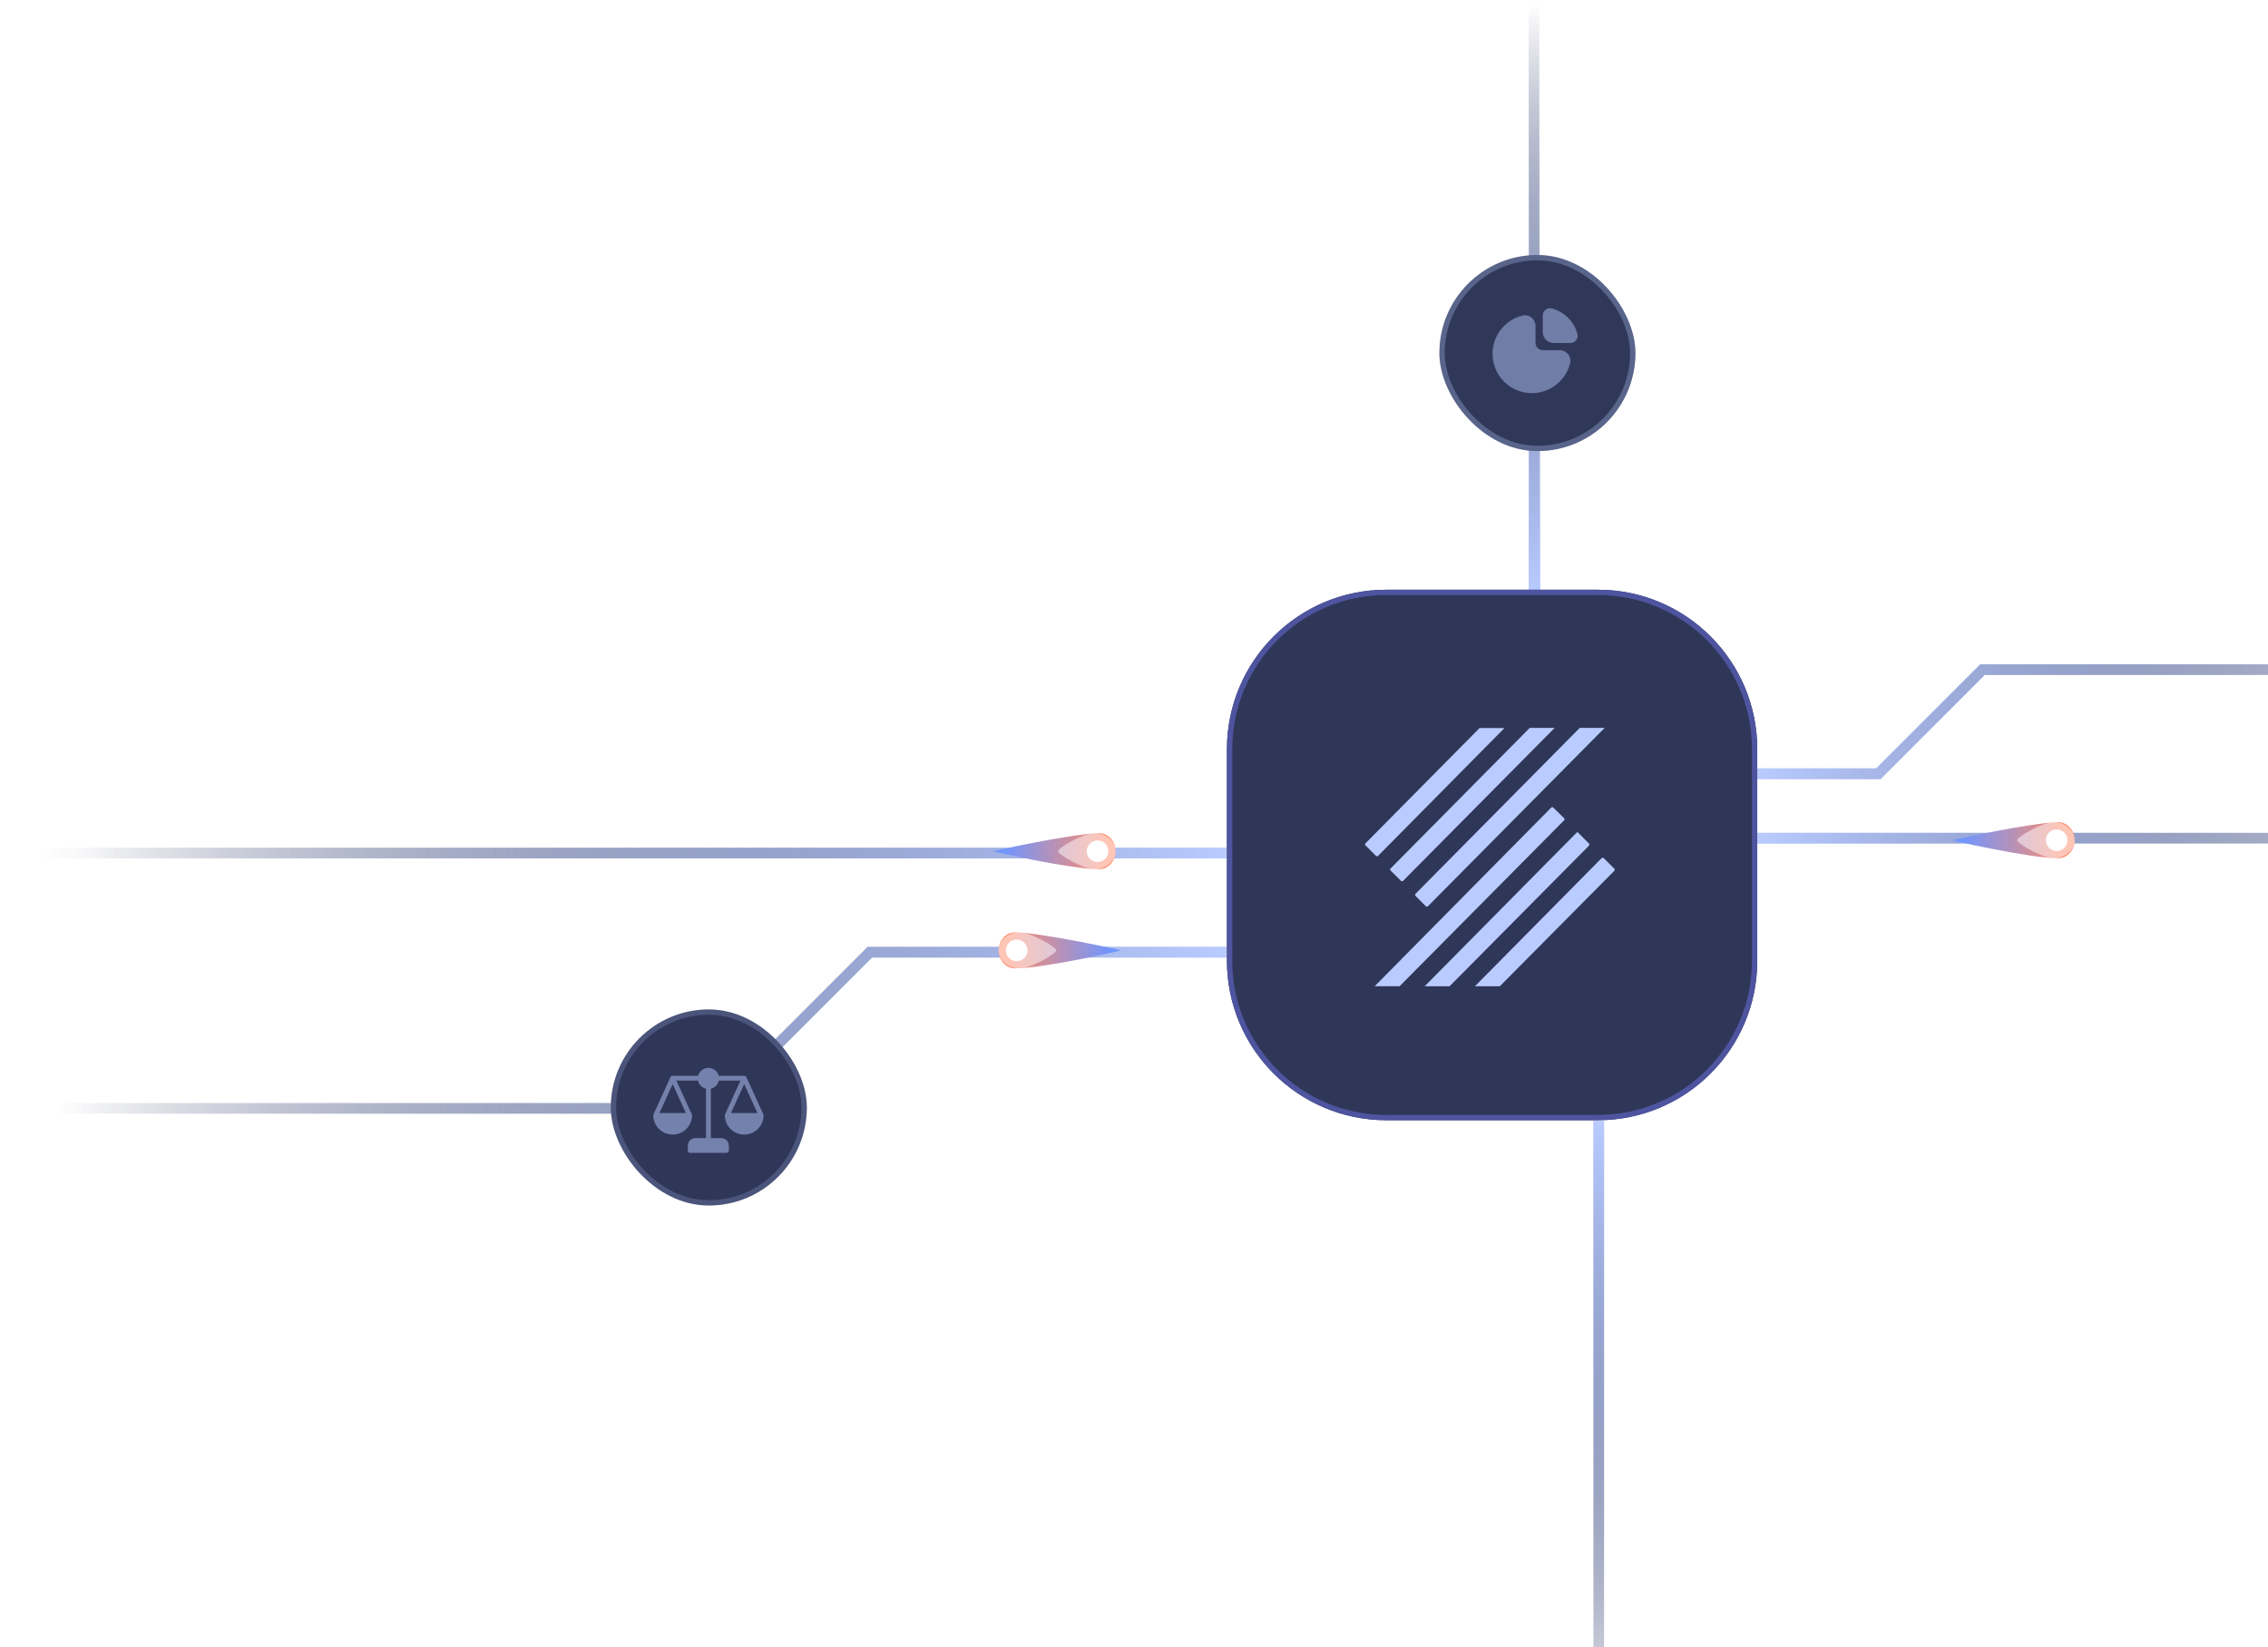
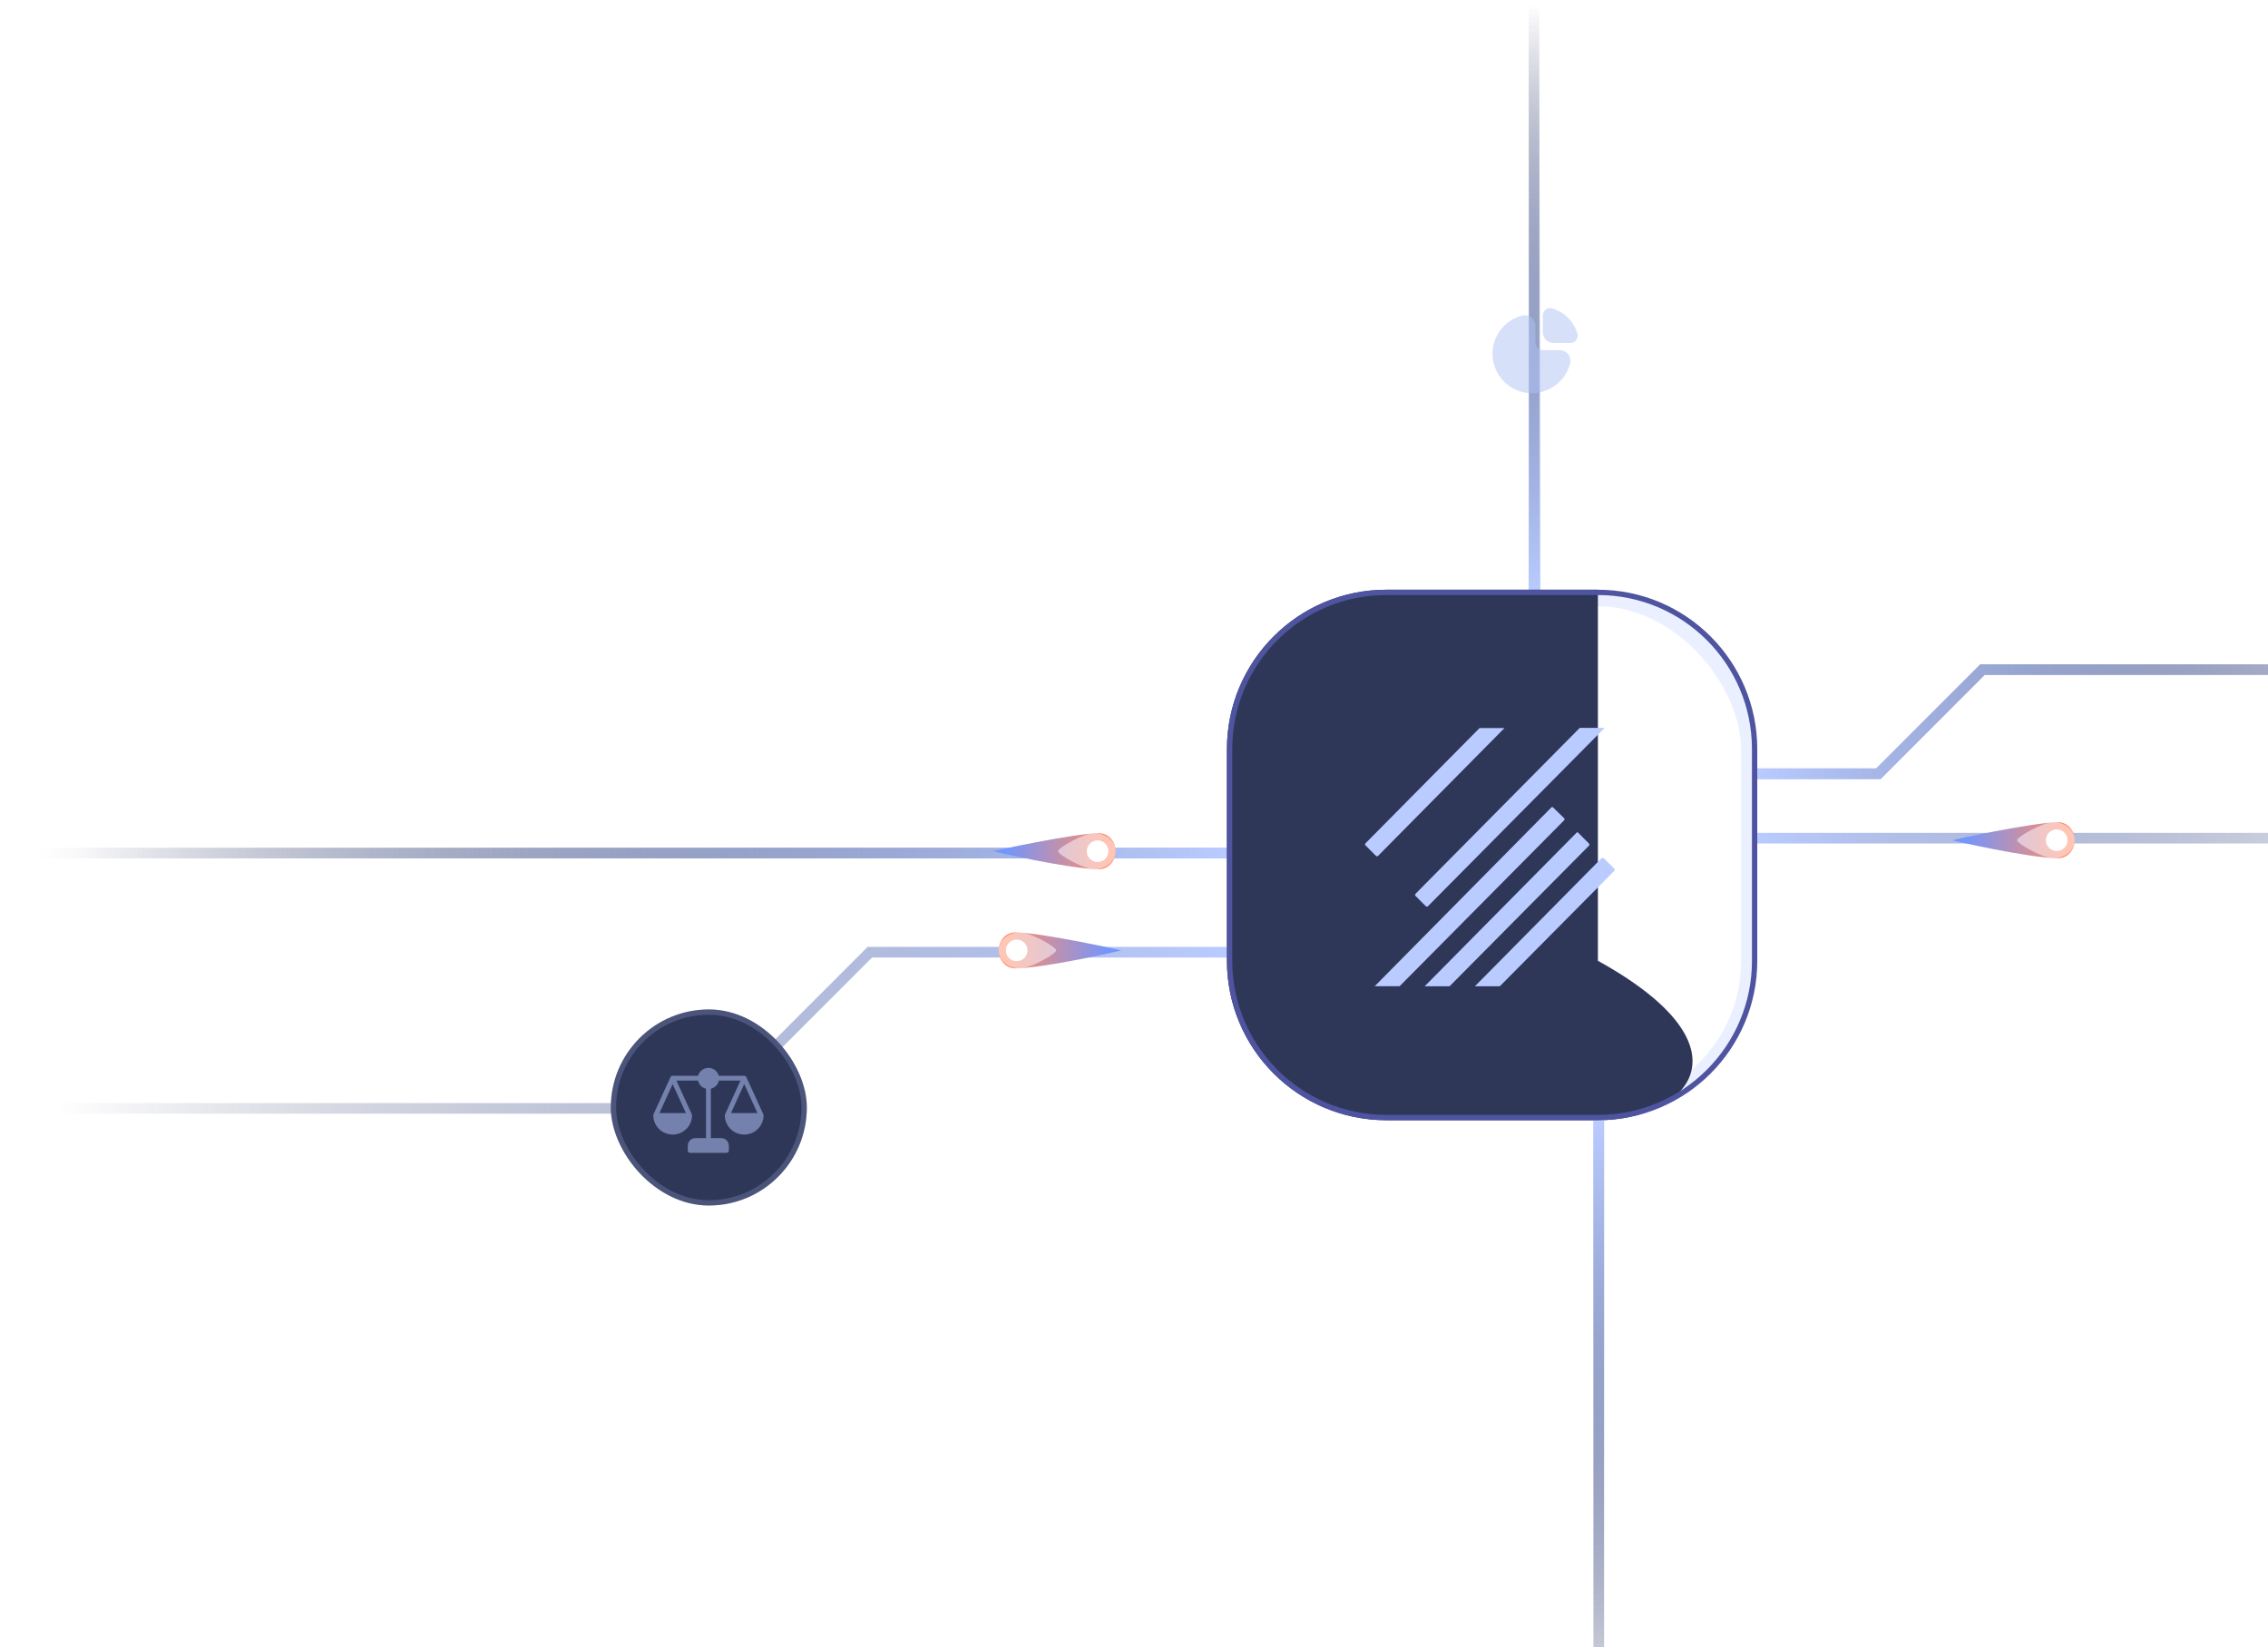
<svg xmlns="http://www.w3.org/2000/svg" width="427" height="310" viewBox="0 0 427 310" fill="none">
  <g filter="url(#filter0_f_1883_1712)">
    <rect x="232.448" y="112.608" width="96.843" height="96.843" rx="28.5" stroke="#B9CBFF" stroke-opacity="0.3" stroke-width="3" />
  </g>
  <g filter="url(#filter1_f_1883_1712)">
    <path d="M288.801 1V111.574" stroke="url(#paint0_linear_1883_1712)" stroke-width="2" />
    <path d="M330.792 145.633H353.653L373.249 126.037H475.425" stroke="url(#paint1_linear_1883_1712)" stroke-width="2" />
    <path d="M15.399 160.562L230.948 160.562" stroke="url(#paint2_linear_1883_1712)" stroke-width="2" />
-     <path d="M330.792 157.763H475.424" stroke="url(#paint3_linear_1883_1712)" stroke-width="2" />
    <path d="M301 211L301 331" stroke="url(#paint4_linear_1883_1712)" stroke-width="2" />
-     <path d="M230.948 179.227H163.764L134.371 208.62H10.733" stroke="url(#paint5_linear_1883_1712)" stroke-width="2" />
  </g>
  <path d="M288.801 1L289.002 112" stroke="url(#paint6_linear_1883_1712)" stroke-width="2" />
  <path d="M330.791 145.633H353.652L373.248 126.037H475.424" stroke="url(#paint7_linear_1883_1712)" stroke-width="2" />
  <path d="M7 160.562L230.948 160.563" stroke="url(#paint8_linear_1883_1712)" stroke-width="2" />
  <path d="M330.791 157.763H475.424" stroke="url(#paint9_linear_1883_1712)" stroke-width="2" />
  <path d="M301 211L301 331" stroke="url(#paint10_linear_1883_1712)" stroke-width="2" />
  <path d="M230.947 179.227H163.763L134.37 208.62H10.732" stroke="url(#paint11_linear_1883_1712)" stroke-width="2" />
-   <rect x="271" y="48" width="36.903" height="36.903" rx="18.452" fill="#30385A" />
-   <rect x="271.5" y="48.5" width="35.903" height="35.903" rx="17.952" stroke="#B9CBFF" stroke-opacity="0.3" />
  <path d="M293.633 65.909H290.447C289.701 65.909 289.095 65.304 289.095 64.557V61.362C289.097 60.732 288.806 60.137 288.307 59.751C287.835 59.377 287.215 59.244 286.63 59.39C282.656 60.377 280.234 64.399 281.22 68.373C281.915 71.174 284.172 73.316 287.004 73.866C290.873 74.606 294.649 72.201 295.612 68.381C295.759 67.795 295.626 67.175 295.252 66.701C294.862 66.203 294.266 65.911 293.633 65.909Z" fill="#B0C2F5" fill-opacity="0.5" />
  <path d="M296.971 62.831C296.817 62.257 296.587 61.706 296.288 61.193C295.388 59.649 293.917 58.52 292.193 58.049C292.079 58.018 291.825 58 291.825 58C291.734 58 291.343 58 291.033 58.251C290.578 58.609 290.507 59.016 290.5 59.048C290.477 59.148 290.464 59.249 290.464 59.352V62.529C290.464 63.649 291.372 64.557 292.492 64.557H295.682C296.105 64.558 296.503 64.357 296.754 64.016C296.939 63.766 297.034 63.461 297.024 63.15C297.019 63.042 297.001 62.935 296.971 62.831Z" fill="#B0C2F5" fill-opacity="0.5" />
  <rect x="115" y="190" width="36.903" height="36.903" rx="18.452" fill="#2F3759" />
  <rect x="115.5" y="190.5" width="35.903" height="35.903" rx="17.952" stroke="#B9CBFF" stroke-opacity="0.2" />
  <path d="M143.716 209.743L140.523 202.76C140.451 202.599 140.29 202.495 140.112 202.495H135.318C135.091 201.615 134.293 201 133.378 201C132.464 201 131.665 201.615 131.438 202.495H126.645C126.47 202.492 126.309 202.59 126.233 202.747L123.041 209.725C123.016 209.789 123.003 209.855 123 209.923C122.998 211.922 124.627 213.544 126.64 213.547C128.654 213.549 130.287 211.931 130.29 209.932C130.29 209.868 130.276 209.805 130.249 209.748L127.346 203.393H131.42C131.579 204.15 132.167 204.745 132.926 204.916V214.216H130.909C130.128 214.223 129.497 214.85 129.489 215.626V216.569C129.489 216.816 129.706 217 129.96 217H136.752C137.001 217 137.222 216.816 137.222 216.569V215.626C137.215 214.85 136.583 214.223 135.802 214.216H133.831V204.916C134.588 204.742 135.175 204.148 135.336 203.393H139.411L136.508 209.748C136.481 209.806 136.467 209.868 136.467 209.932C136.467 211.931 138.099 213.551 140.112 213.551C142.125 213.551 143.757 211.931 143.757 209.932C143.757 209.867 143.743 209.802 143.716 209.743ZM126.645 204.049L129.137 209.501H124.153L126.645 204.049ZM142.604 209.501H137.62L140.112 204.049L142.604 209.501Z" fill="#BACCFF" fill-opacity="0.5" />
  <g filter="url(#filter2_f_1883_1712)">
    <path d="M390.601 158.15C390.601 160.02 389.222 161.536 387.521 161.536C382.129 161.536 367.575 158.216 367.575 158.15C367.575 158.083 382.899 154.763 387.521 154.763C389.222 154.763 390.601 156.279 390.601 158.15Z" fill="url(#paint12_linear_1883_1712)" />
  </g>
  <g filter="url(#filter3_f_1883_1712)">
    <path d="M390.602 158.15C390.602 160.02 388.838 161.536 386.661 161.536C384.485 161.536 379.766 158.76 379.766 158.15C379.766 157.539 384.485 154.763 386.661 154.763C388.838 154.763 390.602 156.279 390.602 158.15Z" fill="white" fill-opacity="0.5" />
  </g>
  <circle cx="387.215" cy="158.149" r="2.032" fill="white" />
  <g filter="url(#filter4_f_1883_1712)">
    <path d="M210.026 160.216C210.026 162.086 208.647 163.602 206.945 163.602C201.554 163.602 187 160.283 187 160.216C187 160.15 202.324 156.83 206.945 156.83C208.647 156.83 210.026 158.346 210.026 160.216Z" fill="url(#paint13_linear_1883_1712)" />
  </g>
  <g filter="url(#filter5_f_1883_1712)">
    <path d="M210.027 160.216C210.027 162.086 208.262 163.602 206.086 163.602C203.91 163.602 199.191 160.827 199.191 160.216C199.191 159.606 203.91 156.83 206.086 156.83C208.262 156.83 210.027 158.346 210.027 160.216Z" fill="white" fill-opacity="0.5" />
  </g>
  <circle cx="206.64" cy="160.217" r="2.032" fill="white" />
  <g filter="url(#filter6_f_1883_1712)">
    <path d="M188.025 178.879C188.025 180.75 189.404 182.267 191.106 182.267C196.499 182.267 211.058 178.946 211.058 178.879C211.058 178.813 195.729 175.492 191.106 175.492C189.404 175.492 188.025 177.009 188.025 178.879Z" fill="url(#paint14_linear_1883_1712)" />
  </g>
  <g filter="url(#filter7_f_1883_1712)">
    <path d="M188.024 178.879C188.024 180.75 189.789 182.267 191.965 182.267C194.142 182.267 198.863 179.49 198.863 178.879C198.863 178.269 194.142 175.492 191.965 175.492C189.789 175.492 188.024 177.009 188.024 178.879Z" fill="white" fill-opacity="0.5" />
  </g>
  <circle cx="2.032" cy="2.032" r="2.032" transform="matrix(-1 -8.74228e-08 -8.74228e-08 1 193.444 176.848)" fill="white" />
-   <path d="M231 141C231 124.431 244.431 111 261 111H300.843C317.412 111 330.843 124.431 330.843 141V180.843C330.843 197.412 317.412 210.843 300.843 210.843H261C244.431 210.843 231 197.412 231 180.843V141Z" fill="#2F3759" />
+   <path d="M231 141C231 124.431 244.431 111 261 111H300.843V180.843C330.843 197.412 317.412 210.843 300.843 210.843H261C244.431 210.843 231 197.412 231 180.843V141Z" fill="#2F3759" />
  <path fill-rule="evenodd" clip-rule="evenodd" d="M261 112C244.984 112 232 124.984 232 141V180.843C232 196.86 244.984 209.843 261 209.843H300.843C316.86 209.843 329.843 196.86 329.843 180.843V141C329.843 124.984 316.86 112 300.843 112H261ZM261 111C244.431 111 231 124.431 231 141V180.843C231 197.412 244.431 210.843 261 210.843H300.843C317.412 210.843 330.843 197.412 330.843 180.843V141C330.843 124.431 317.412 111 300.843 111H261Z" fill="#4E549F" />
  <path d="M292.09 151.968L258.817 185.629H263.503L294.48 154.396C294.569 154.307 294.608 154.136 294.48 154.009L292.484 152.057C292.395 151.885 292.224 151.885 292.097 151.968H292.09Z" fill="#BACCFF" />
  <path d="M259.421 161.124L283.241 137.043H278.556L257.082 158.734C256.993 158.823 256.955 158.994 257.082 159.121L259.033 161.073C259.16 161.2 259.338 161.2 259.421 161.117V161.124Z" fill="#BACCFF" />
  <path d="M296.82 156.739L268.232 185.632H272.917L299.166 159.167C299.255 159.04 299.255 158.862 299.166 158.78L297.214 156.828C297.125 156.612 296.953 156.612 296.826 156.739H296.82Z" fill="#BACCFF" />
  <path d="M301.549 161.512L277.685 185.637H282.37L303.933 163.902C304.022 163.775 304.022 163.597 303.933 163.515L301.982 161.563C301.855 161.436 301.677 161.436 301.549 161.518V161.512Z" fill="#BACCFF" />
-   <path d="M261.812 163.852L263.763 165.804C263.89 165.893 264.068 165.893 264.151 165.804L292.7 137H288.015L261.812 163.464C261.684 163.592 261.684 163.77 261.812 163.852Z" fill="#BACCFF" />
  <path d="M266.496 168.626L268.448 170.578C268.575 170.667 268.753 170.667 268.836 170.578L302.115 137H297.43L266.496 168.239C266.407 168.366 266.407 168.544 266.496 168.626Z" fill="#BACCFF" />
  <defs>
    <filter id="filter0_f_1883_1712" x="200.948" y="81.108" width="159.843" height="159.844" filterUnits="userSpaceOnUse" color-interpolation-filters="sRGB">
      <feFlood flood-opacity="0" result="BackgroundImageFix" />
      <feBlend mode="normal" in="SourceGraphic" in2="BackgroundImageFix" result="shape" />
      <feGaussianBlur stdDeviation="15" result="effect1_foregroundBlur_1883_1712" />
    </filter>
    <filter id="filter1_f_1883_1712" x="0.733" y="-9" width="484.692" height="350" filterUnits="userSpaceOnUse" color-interpolation-filters="sRGB">
      <feFlood flood-opacity="0" result="BackgroundImageFix" />
      <feBlend mode="normal" in="SourceGraphic" in2="BackgroundImageFix" result="shape" />
      <feGaussianBlur stdDeviation="5" result="effect1_foregroundBlur_1883_1712" />
    </filter>
    <filter id="filter2_f_1883_1712" x="365.575" y="152.763" width="27.026" height="10.773" filterUnits="userSpaceOnUse" color-interpolation-filters="sRGB">
      <feFlood flood-opacity="0" result="BackgroundImageFix" />
      <feBlend mode="normal" in="SourceGraphic" in2="BackgroundImageFix" result="shape" />
      <feGaussianBlur stdDeviation="1" result="effect1_foregroundBlur_1883_1712" />
    </filter>
    <filter id="filter3_f_1883_1712" x="378.766" y="153.763" width="12.836" height="8.772" filterUnits="userSpaceOnUse" color-interpolation-filters="sRGB">
      <feFlood flood-opacity="0" result="BackgroundImageFix" />
      <feBlend mode="normal" in="SourceGraphic" in2="BackgroundImageFix" result="shape" />
      <feGaussianBlur stdDeviation="0.5" result="effect1_foregroundBlur_1883_1712" />
    </filter>
    <filter id="filter4_f_1883_1712" x="185" y="154.83" width="27.026" height="10.773" filterUnits="userSpaceOnUse" color-interpolation-filters="sRGB">
      <feFlood flood-opacity="0" result="BackgroundImageFix" />
      <feBlend mode="normal" in="SourceGraphic" in2="BackgroundImageFix" result="shape" />
      <feGaussianBlur stdDeviation="1" result="effect1_foregroundBlur_1883_1712" />
    </filter>
    <filter id="filter5_f_1883_1712" x="198.191" y="155.83" width="12.836" height="8.772" filterUnits="userSpaceOnUse" color-interpolation-filters="sRGB">
      <feFlood flood-opacity="0" result="BackgroundImageFix" />
      <feBlend mode="normal" in="SourceGraphic" in2="BackgroundImageFix" result="shape" />
      <feGaussianBlur stdDeviation="0.5" result="effect1_foregroundBlur_1883_1712" />
    </filter>
    <filter id="filter6_f_1883_1712" x="186.025" y="173.492" width="27.033" height="10.774" filterUnits="userSpaceOnUse" color-interpolation-filters="sRGB">
      <feFlood flood-opacity="0" result="BackgroundImageFix" />
      <feBlend mode="normal" in="SourceGraphic" in2="BackgroundImageFix" result="shape" />
      <feGaussianBlur stdDeviation="1" result="effect1_foregroundBlur_1883_1712" />
    </filter>
    <filter id="filter7_f_1883_1712" x="187.024" y="174.492" width="12.839" height="8.774" filterUnits="userSpaceOnUse" color-interpolation-filters="sRGB">
      <feFlood flood-opacity="0" result="BackgroundImageFix" />
      <feBlend mode="normal" in="SourceGraphic" in2="BackgroundImageFix" result="shape" />
      <feGaussianBlur stdDeviation="0.5" result="effect1_foregroundBlur_1883_1712" />
    </filter>
    <linearGradient id="paint0_linear_1883_1712" x1="289.301" y1="1" x2="289.301" y2="111.574" gradientUnits="userSpaceOnUse">
      <stop stop-color="#2E3862" stop-opacity="0" />
      <stop offset="1" stop-color="#B9CBFF" />
    </linearGradient>
    <linearGradient id="paint1_linear_1883_1712" x1="330.792" y1="135.835" x2="475.425" y2="135.835" gradientUnits="userSpaceOnUse">
      <stop stop-color="#B9CBFF" />
      <stop offset="1" stop-color="#2E3862" stop-opacity="0" />
    </linearGradient>
    <linearGradient id="paint2_linear_1883_1712" x1="15.399" y1="161.062" x2="230.948" y2="161.062" gradientUnits="userSpaceOnUse">
      <stop stop-color="#2E3862" stop-opacity="0" />
      <stop offset="1" stop-color="#B9CBFF" />
    </linearGradient>
    <linearGradient id="paint3_linear_1883_1712" x1="330.792" y1="158.263" x2="475.424" y2="158.263" gradientUnits="userSpaceOnUse">
      <stop stop-color="#B9CBFF" />
      <stop offset="1" stop-color="#2E3862" stop-opacity="0" />
    </linearGradient>
    <linearGradient id="paint4_linear_1883_1712" x1="301.5" y1="211" x2="301.5" y2="331" gradientUnits="userSpaceOnUse">
      <stop stop-color="#B9CBFF" />
      <stop offset="1" stop-color="#2E3862" stop-opacity="0" />
    </linearGradient>
    <linearGradient id="paint5_linear_1883_1712" x1="10.733" y1="193.923" x2="230.948" y2="193.923" gradientUnits="userSpaceOnUse">
      <stop stop-color="#2E3862" stop-opacity="0" />
      <stop offset="1" stop-color="#B9CBFF" />
    </linearGradient>
    <linearGradient id="paint6_linear_1883_1712" x1="289.301" y1="0.999" x2="289.502" y2="111.999" gradientUnits="userSpaceOnUse">
      <stop stop-color="#2E3862" stop-opacity="0" />
      <stop offset="1" stop-color="#B9CBFF" />
    </linearGradient>
    <linearGradient id="paint7_linear_1883_1712" x1="330.791" y1="135.835" x2="475.424" y2="135.835" gradientUnits="userSpaceOnUse">
      <stop stop-color="#B9CBFF" />
      <stop offset="1" stop-color="#2E3862" stop-opacity="0" />
    </linearGradient>
    <linearGradient id="paint8_linear_1883_1712" x1="230.948" y1="158.8" x2="7" y2="158.8" gradientUnits="userSpaceOnUse">
      <stop stop-color="#B9CBFF" />
      <stop offset="1" stop-color="#2E3862" stop-opacity="0" />
    </linearGradient>
    <linearGradient id="paint9_linear_1883_1712" x1="330.791" y1="158.263" x2="475.424" y2="158.263" gradientUnits="userSpaceOnUse">
      <stop stop-color="#B9CBFF" />
      <stop offset="1" stop-color="#2E3862" stop-opacity="0" />
    </linearGradient>
    <linearGradient id="paint10_linear_1883_1712" x1="301.5" y1="211" x2="301.5" y2="331" gradientUnits="userSpaceOnUse">
      <stop stop-color="#B9CBFF" />
      <stop offset="1" stop-color="#2E3862" stop-opacity="0" />
    </linearGradient>
    <linearGradient id="paint11_linear_1883_1712" x1="230.947" y1="179.227" x2="10.732" y2="208.153" gradientUnits="userSpaceOnUse">
      <stop stop-color="#B9CBFF" />
      <stop offset="1" stop-color="#2E3862" stop-opacity="0" />
    </linearGradient>
    <linearGradient id="paint12_linear_1883_1712" x1="369.549" y1="158.15" x2="388.628" y2="158.15" gradientUnits="userSpaceOnUse">
      <stop stop-color="#7096FF" />
      <stop offset="1" stop-color="#FF8C6D" />
    </linearGradient>
    <linearGradient id="paint13_linear_1883_1712" x1="188.974" y1="160.216" x2="208.053" y2="160.216" gradientUnits="userSpaceOnUse">
      <stop stop-color="#7096FF" />
      <stop offset="1" stop-color="#FF8C6D" />
    </linearGradient>
    <linearGradient id="paint14_linear_1883_1712" x1="209.083" y1="178.879" x2="189.999" y2="178.879" gradientUnits="userSpaceOnUse">
      <stop stop-color="#7096FF" />
      <stop offset="1" stop-color="#FF8C6D" />
    </linearGradient>
  </defs>
</svg>